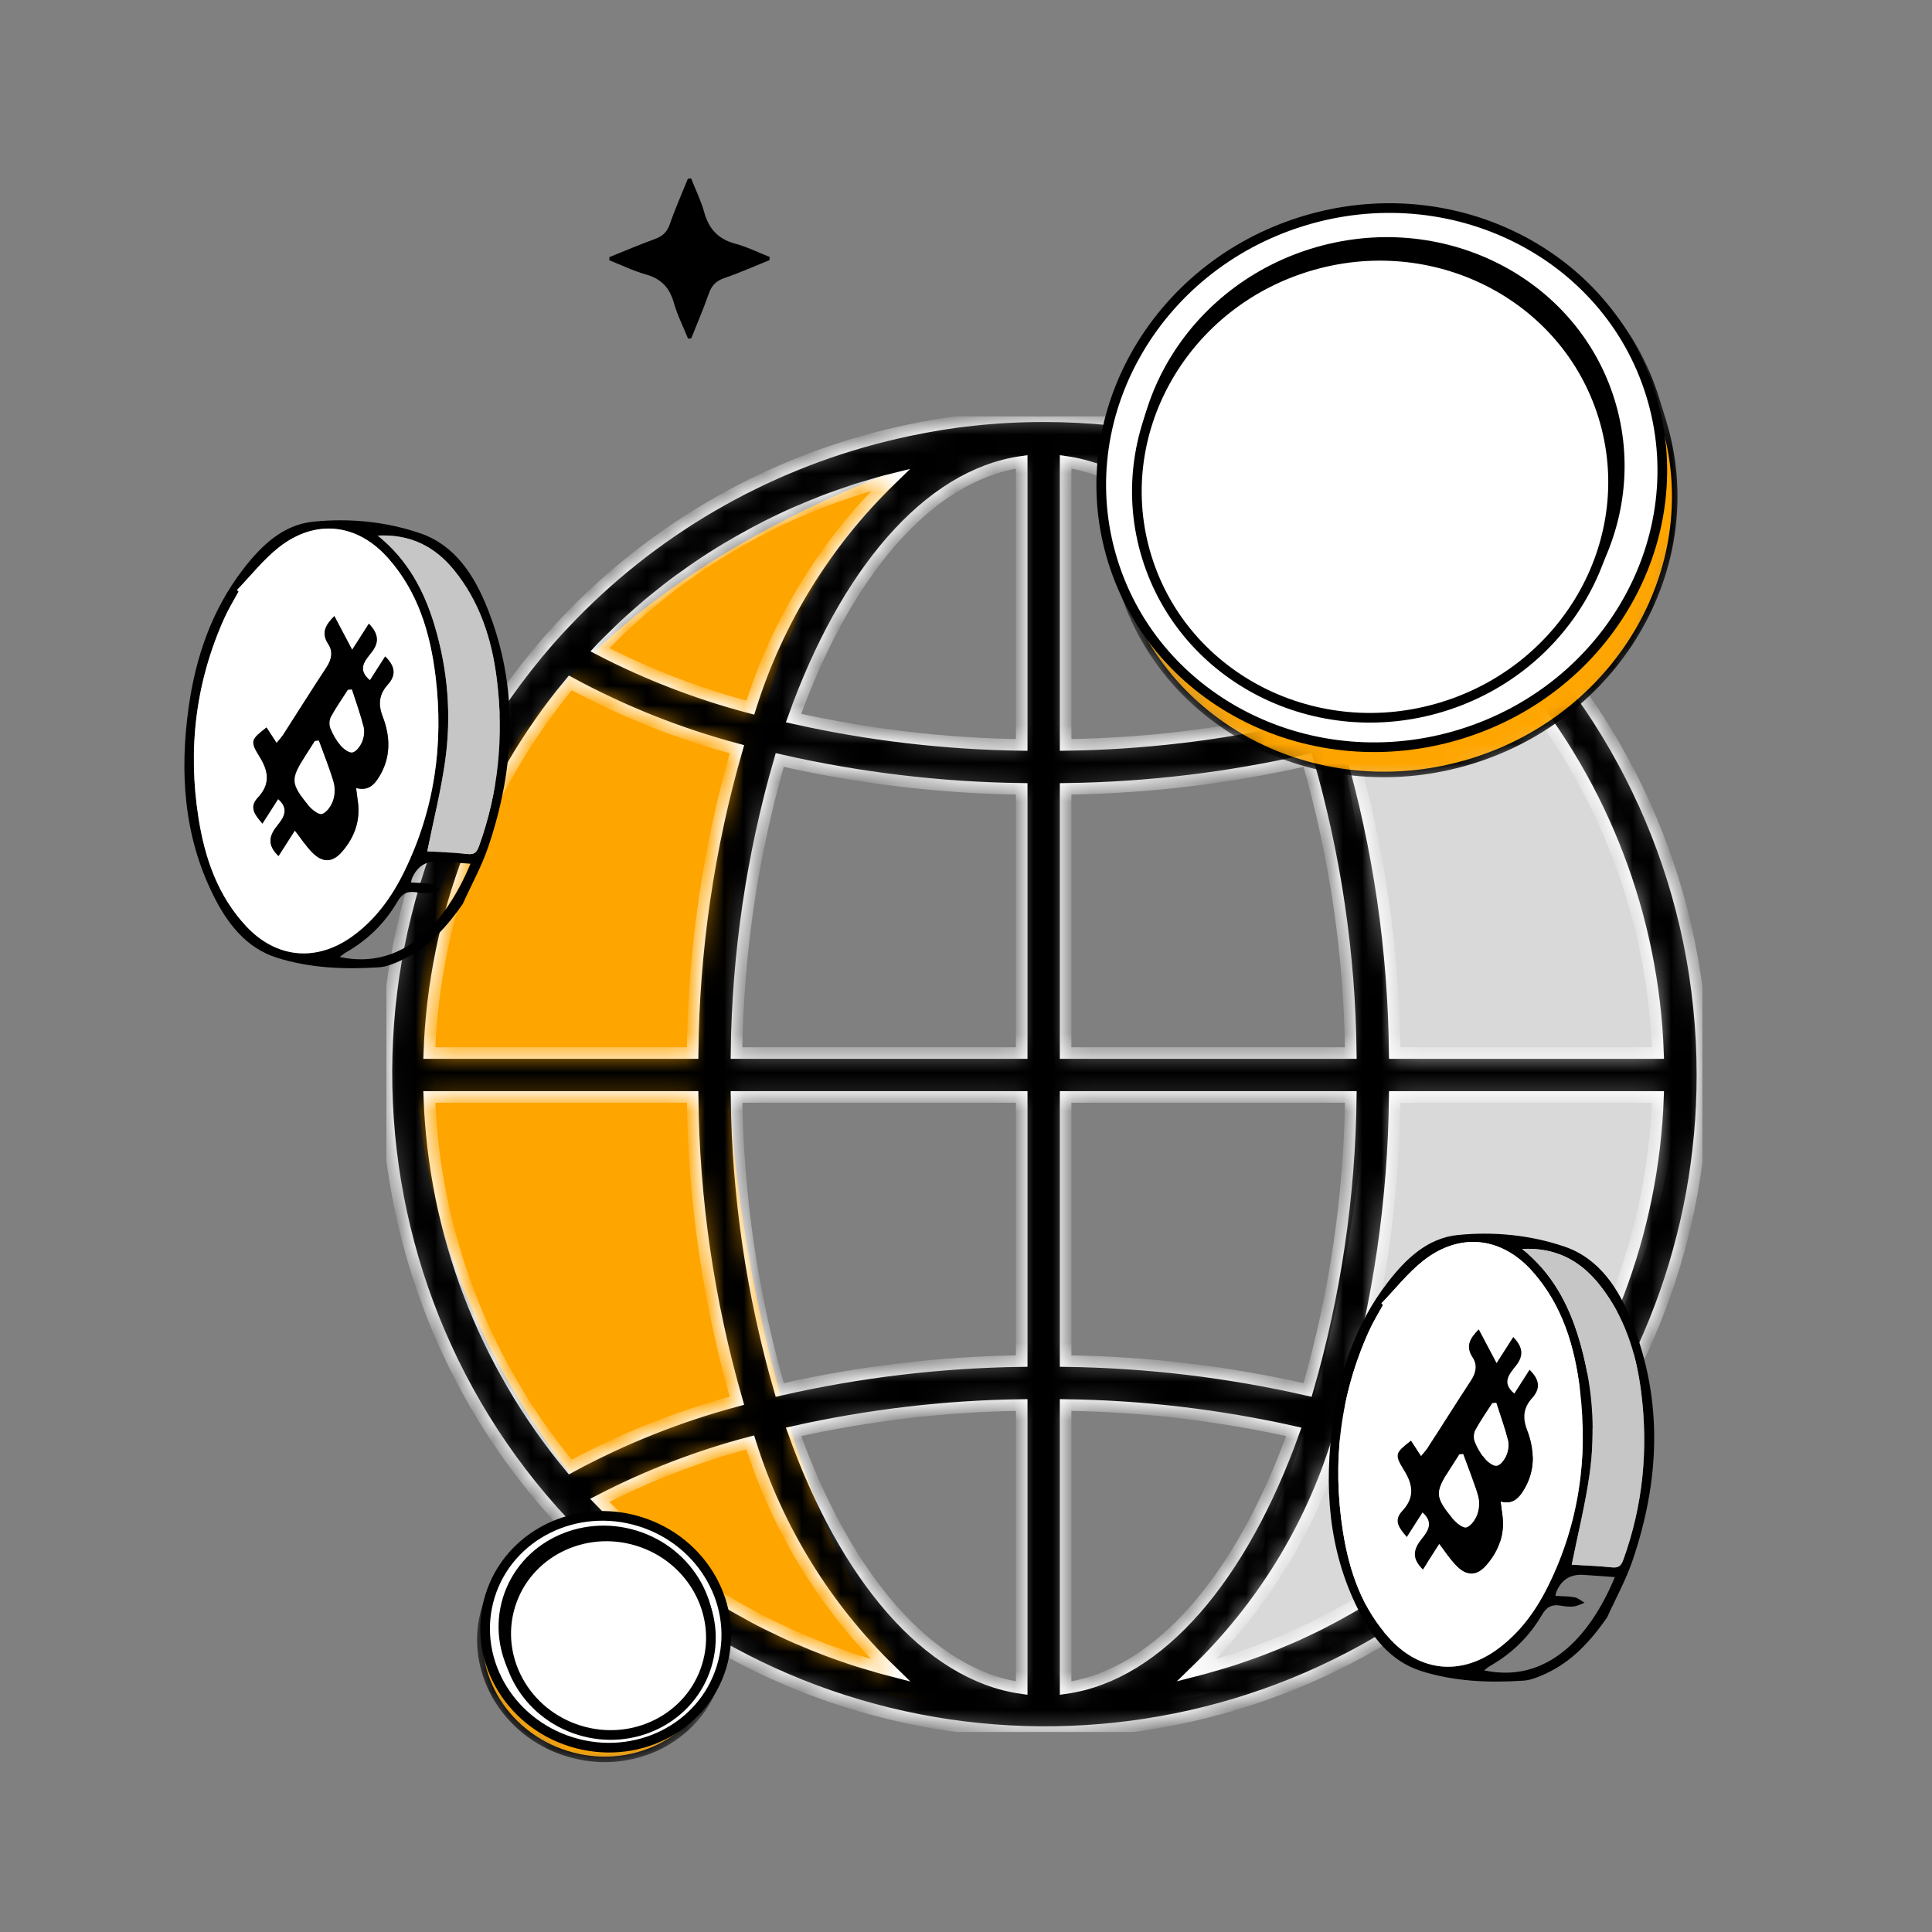
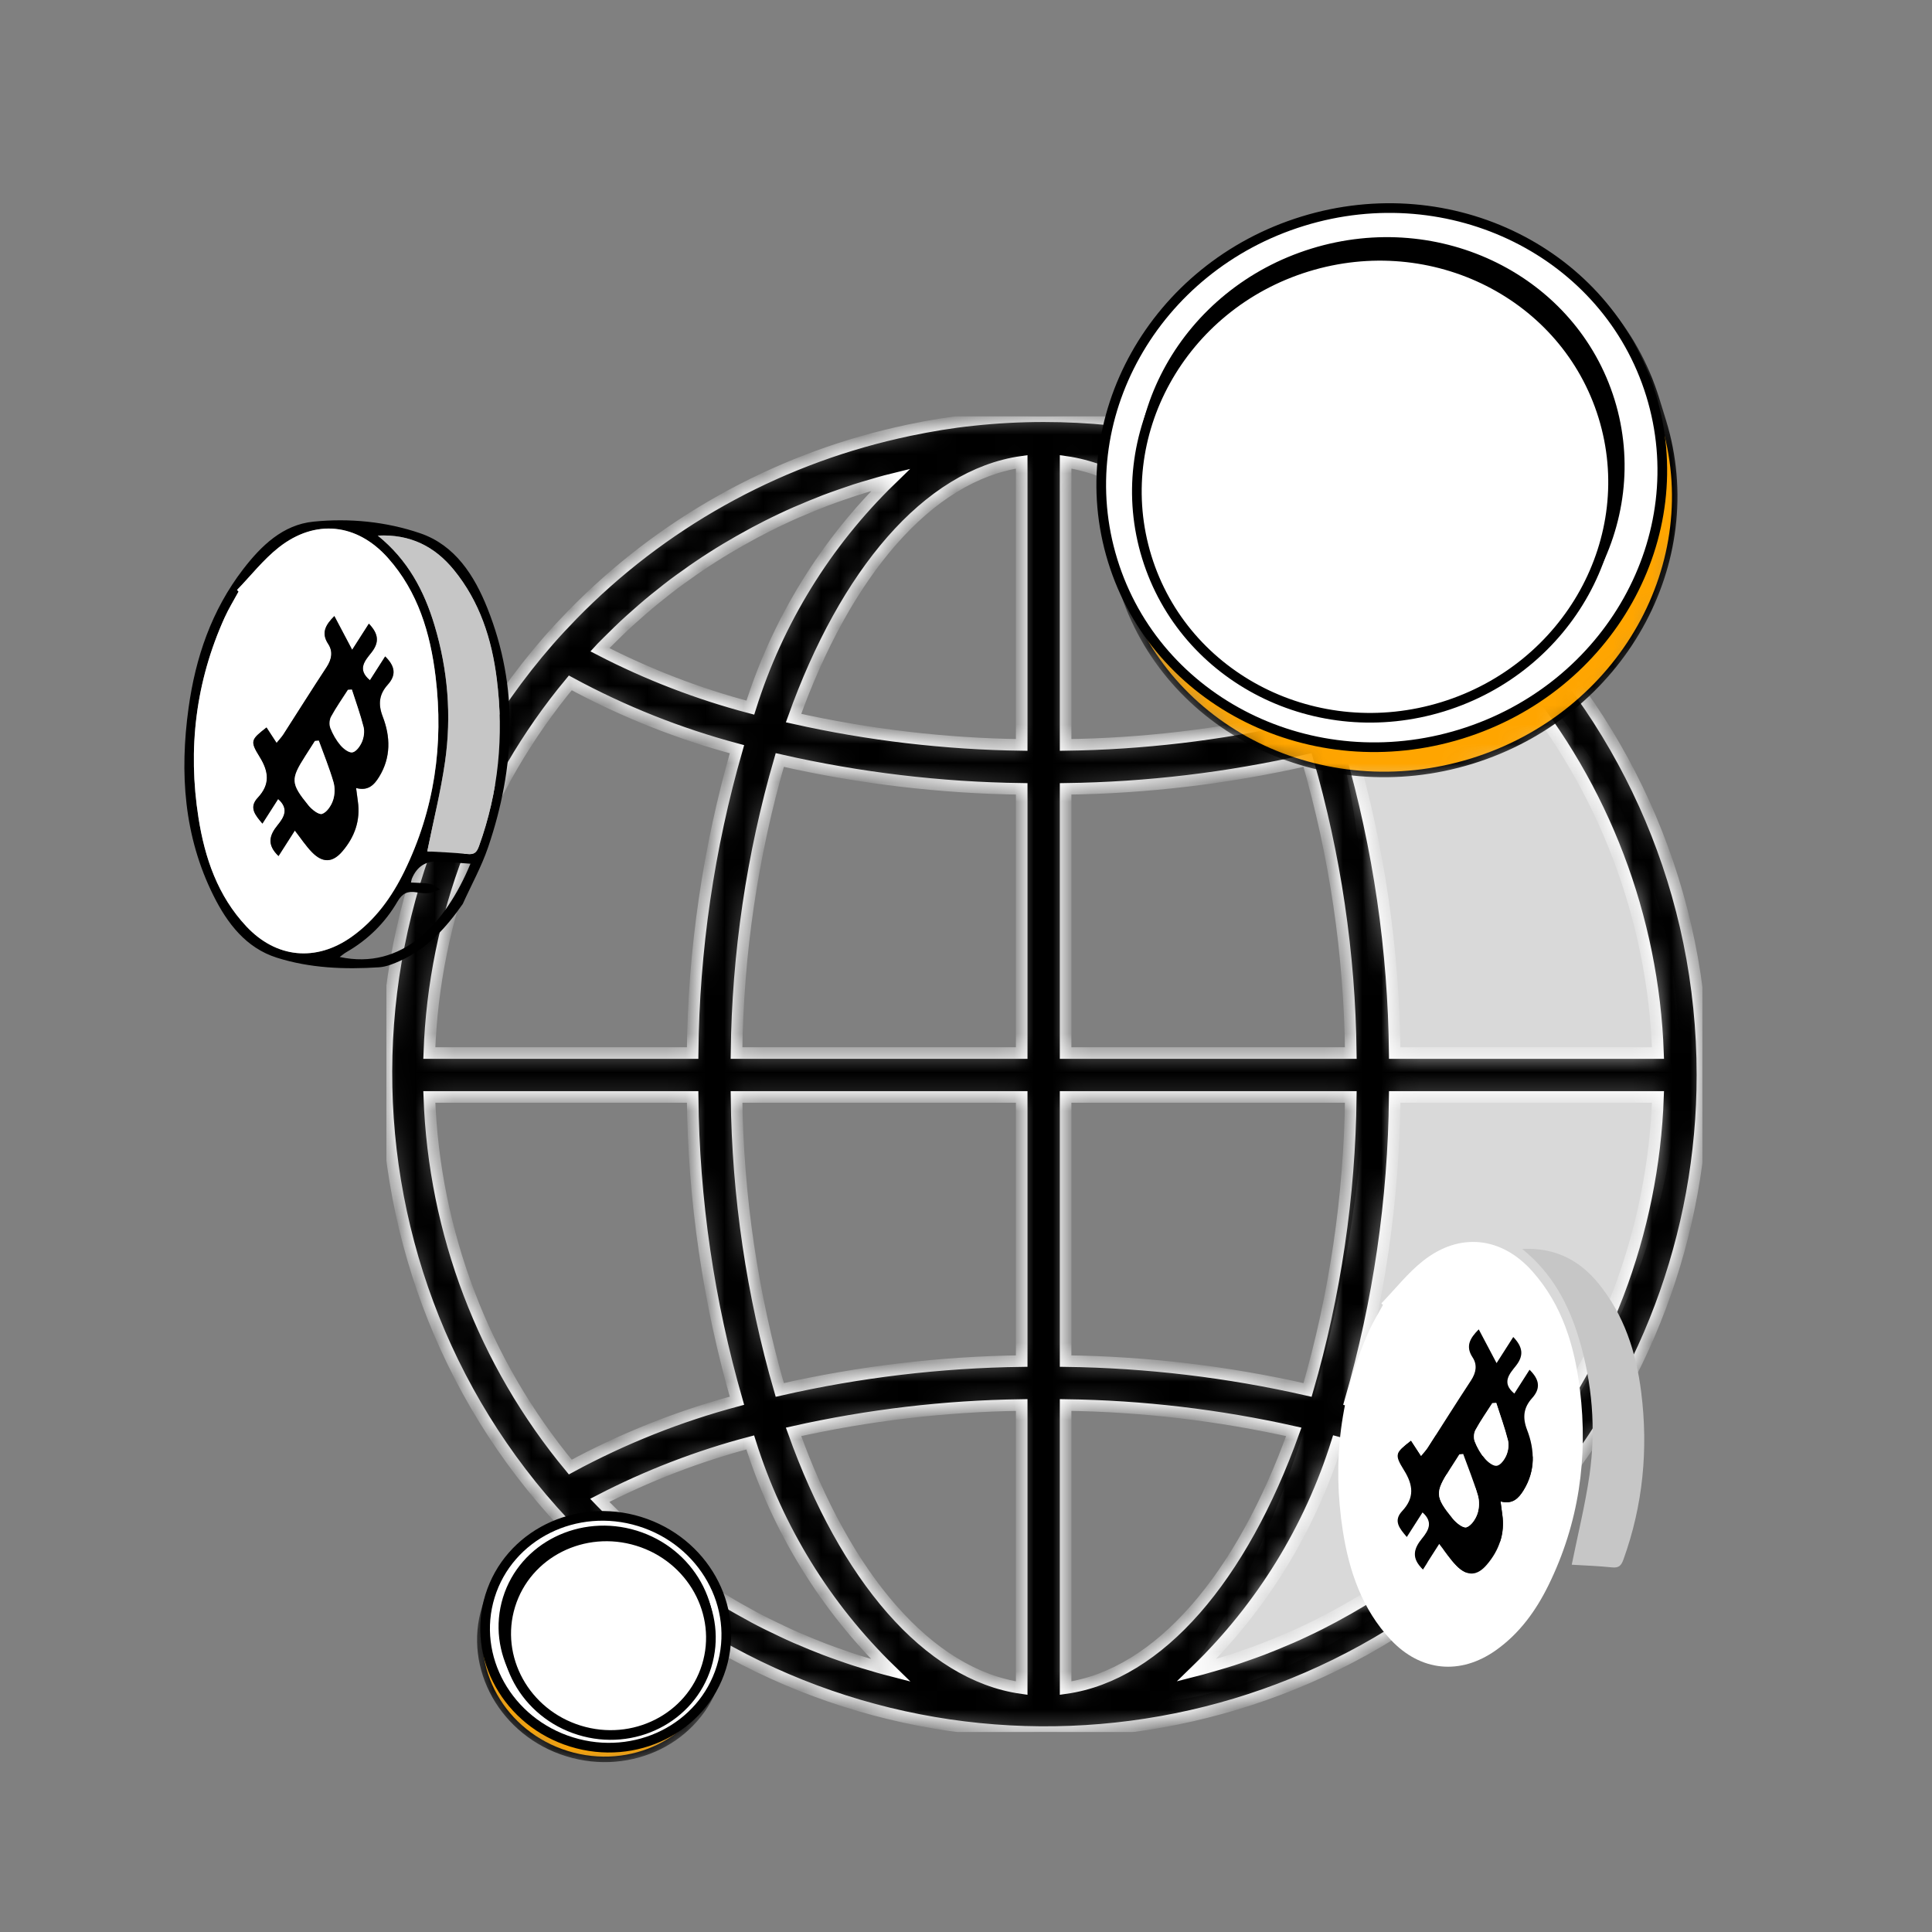
<svg xmlns="http://www.w3.org/2000/svg" width="100" height="100" viewBox="0 0 100 100" fill="none">
  <rect x="0" y="0" width="100" height="100" fill="#808080" stroke="none" />
  <mask id="mask0_5305_11923" style="mask-type:alpha" maskUnits="userSpaceOnUse" x="0" y="0" width="100" height="100">
    <rect width="100" height="100" fill="#D9D9D9" />
  </mask>
  <g mask="url(#mask0_5305_11923)">
    <g clip-path="url(#clip0_5305_11923)">
      <path d="M59.617 23.462C75.771 32.069 73.079 72.693 60.386 88.078C83.463 85.001 106.54 39.616 59.617 23.462Z" fill="#D9D9D9" />
-       <path d="M48.812 23.462C32.659 32.069 35.351 72.693 48.043 88.078C24.966 85.001 1.889 39.616 48.812 23.462Z" fill="#FFA500" />
      <mask id="path-4-inside-1_5305_11923" fill="white">
        <path d="M54.02 21.543C52.798 21.543 51.578 21.608 50.364 21.739C49.252 21.853 48.153 22.039 47.068 22.265C46.858 22.309 46.648 22.355 46.438 22.404C40.05 23.858 34.216 27.125 29.637 31.812C29.211 32.248 28.794 32.697 28.387 33.16C16.018 47.36 17.502 68.898 31.703 81.267C45.297 93.109 65.761 92.321 78.406 79.469C78.832 79.033 79.249 78.584 79.656 78.121C85.114 71.905 88.123 63.913 88.118 55.641C88.118 36.809 72.852 21.542 54.02 21.543ZM31.152 33.517C31.332 33.33 31.518 33.152 31.701 32.971C31.913 32.763 32.123 32.554 32.339 32.353C32.529 32.175 32.724 32.005 32.919 31.832C33.138 31.638 33.356 31.443 33.581 31.256C33.779 31.089 33.982 30.928 34.185 30.767C34.412 30.585 34.639 30.403 34.873 30.228C35.08 30.073 35.291 29.921 35.502 29.774C35.737 29.605 35.974 29.433 36.214 29.276C36.428 29.13 36.645 28.989 36.864 28.85C37.107 28.694 37.351 28.54 37.598 28.395C37.82 28.262 38.044 28.132 38.269 28.004C38.52 27.861 38.773 27.721 39.027 27.584C39.254 27.463 39.481 27.345 39.709 27.229C39.968 27.098 40.229 26.972 40.492 26.848C40.719 26.74 40.956 26.632 41.19 26.53C41.457 26.416 41.727 26.302 41.998 26.189C42.233 26.092 42.467 25.998 42.705 25.907C42.98 25.802 43.258 25.705 43.537 25.607C43.774 25.524 44.012 25.441 44.253 25.363C44.536 25.271 44.821 25.187 45.108 25.105C45.347 25.035 45.585 24.963 45.826 24.899C45.918 24.875 46.01 24.855 46.102 24.832C42.738 28.098 40.241 32.153 38.838 36.627C36.14 35.916 33.529 34.911 31.05 33.63C31.087 33.59 31.119 33.551 31.152 33.517ZM29.518 35.346C32.248 36.826 35.143 37.978 38.144 38.779C36.673 43.893 35.901 49.183 35.849 54.504H22.221C22.468 47.487 25.035 40.75 29.518 35.346ZM29.518 75.934C25.035 70.531 22.469 63.794 22.221 56.777H35.849C35.901 62.098 36.673 67.388 38.144 72.502C35.144 73.303 32.248 74.455 29.518 75.934ZM45.819 86.387C45.589 86.329 45.352 86.254 45.115 86.184C44.828 86.1 44.539 86.016 44.255 85.924C44.015 85.847 43.779 85.764 43.542 85.681C43.263 85.584 42.983 85.485 42.707 85.38C42.471 85.29 42.238 85.196 42.003 85.1C41.732 84.987 41.46 84.873 41.191 84.759C40.959 84.657 40.728 84.552 40.499 84.443C40.234 84.318 39.97 84.191 39.703 84.059C39.476 83.945 39.248 83.832 39.021 83.708C38.764 83.57 38.51 83.429 38.255 83.284C38.028 83.158 37.812 83.028 37.592 82.896C37.342 82.746 37.097 82.592 36.851 82.434C36.635 82.296 36.419 82.156 36.207 82.013C35.965 81.849 35.725 81.679 35.487 81.508C35.279 81.36 35.071 81.211 34.867 81.054C34.631 80.876 34.401 80.694 34.171 80.509C33.97 80.349 33.77 80.19 33.573 80.025C33.346 79.837 33.127 79.64 32.906 79.444C32.713 79.273 32.519 79.103 32.33 78.928C32.113 78.726 31.902 78.516 31.691 78.308C31.508 78.127 31.322 77.949 31.142 77.763C31.109 77.728 31.077 77.692 31.044 77.658C33.523 76.376 36.134 75.371 38.832 74.659C40.236 79.134 42.732 83.188 46.096 86.455C46.004 86.431 45.911 86.412 45.819 86.387ZM52.883 87.376C48.02 86.684 43.756 81.609 41.074 74.113C44.952 73.244 48.909 72.778 52.883 72.722V87.376ZM52.883 70.449C48.668 70.505 44.47 71.005 40.36 71.943C38.933 67.012 38.18 61.91 38.122 56.777H52.883V70.449ZM52.883 54.504H38.122C38.18 49.371 38.933 44.269 40.36 39.338C44.47 40.275 48.668 40.776 52.883 40.832V54.504ZM52.883 38.558C48.909 38.503 44.952 38.037 41.074 37.168C43.756 29.672 48.02 24.596 52.883 23.905V38.558ZM78.521 35.346C83.004 40.75 85.57 47.487 85.818 54.504H72.191C72.138 49.183 71.367 43.893 69.896 38.779C72.896 37.977 75.791 36.825 78.521 35.346ZM62.211 24.893C62.45 24.952 62.687 25.027 62.924 25.096C63.211 25.181 63.5 25.265 63.784 25.357C64.024 25.434 64.26 25.517 64.497 25.6C64.776 25.697 65.056 25.796 65.332 25.901C65.569 25.991 65.802 26.085 66.036 26.181C66.308 26.294 66.579 26.408 66.849 26.522C67.08 26.624 67.311 26.729 67.541 26.838C67.805 26.963 68.069 27.09 68.336 27.222C68.564 27.336 68.791 27.449 69.018 27.573C69.275 27.711 69.53 27.852 69.784 27.997C70.012 28.123 70.228 28.253 70.447 28.385C70.697 28.535 70.942 28.689 71.188 28.847C71.404 28.985 71.62 29.125 71.832 29.268C72.075 29.431 72.313 29.601 72.551 29.771C72.76 29.92 72.968 30.07 73.174 30.226C73.408 30.402 73.637 30.585 73.868 30.769C74.068 30.928 74.269 31.087 74.466 31.253C74.693 31.442 74.913 31.639 75.133 31.834C75.326 32.006 75.521 32.175 75.709 32.35C75.927 32.553 76.137 32.763 76.348 32.971C76.531 33.152 76.718 33.33 76.897 33.515C76.93 33.551 76.962 33.587 76.995 33.621C74.516 34.902 71.905 35.908 69.207 36.619C67.801 32.144 65.301 28.09 61.934 24.825C62.026 24.849 62.119 24.868 62.211 24.893ZM55.156 23.905C60.02 24.596 64.283 29.672 66.966 37.168C63.087 38.037 59.13 38.503 55.156 38.558V23.905ZM55.156 40.832C59.372 40.776 63.569 40.276 67.679 39.338C69.106 44.269 69.859 49.371 69.917 54.504H55.156V40.832ZM55.156 56.777H69.917C69.859 61.91 69.107 67.012 67.679 71.943C63.569 71.005 59.372 70.505 55.156 70.449V56.777ZM55.156 87.376V72.722C59.13 72.778 63.087 73.244 66.966 74.113C64.283 81.609 60.02 86.684 55.156 87.376ZM76.887 77.764C76.707 77.95 76.522 78.128 76.339 78.309C76.128 78.517 75.916 78.727 75.699 78.93C75.51 79.106 75.316 79.27 75.123 79.447C74.903 79.642 74.683 79.838 74.458 80.026C74.259 80.192 74.057 80.353 73.855 80.514C73.627 80.696 73.4 80.878 73.166 81.053C72.959 81.208 72.749 81.36 72.537 81.507C72.302 81.675 72.066 81.848 71.826 82.005C71.611 82.151 71.394 82.292 71.175 82.43C70.932 82.587 70.687 82.739 70.44 82.885C70.213 83.018 69.996 83.147 69.772 83.276C69.52 83.419 69.267 83.559 69.013 83.695C68.785 83.817 68.558 83.935 68.331 84.051C68.072 84.182 67.81 84.308 67.547 84.432C67.32 84.54 67.084 84.648 66.85 84.75C66.582 84.864 66.312 84.977 66.041 85.091C65.806 85.186 65.572 85.282 65.336 85.372C65.058 85.478 64.78 85.576 64.5 85.673C64.264 85.756 64.027 85.839 63.788 85.916C63.503 86.008 63.219 86.092 62.929 86.175C62.692 86.246 62.453 86.316 62.213 86.381C62.121 86.405 62.029 86.424 61.937 86.448C65.302 83.181 67.798 79.127 69.201 74.653C71.899 75.364 74.511 76.369 76.989 77.65C76.952 77.691 76.92 77.73 76.887 77.764ZM78.521 75.934C75.791 74.455 72.896 73.303 69.896 72.502C71.367 67.388 72.138 62.098 72.191 56.777H85.818C85.571 63.794 83.005 70.531 78.521 75.934Z" />
      </mask>
      <path d="M54.02 21.543C52.798 21.543 51.578 21.608 50.364 21.739C49.252 21.853 48.153 22.039 47.068 22.265C46.858 22.309 46.648 22.355 46.438 22.404C40.05 23.858 34.216 27.125 29.637 31.812C29.211 32.248 28.794 32.697 28.387 33.16C16.018 47.36 17.502 68.898 31.703 81.267C45.297 93.109 65.761 92.321 78.406 79.469C78.832 79.033 79.249 78.584 79.656 78.121C85.114 71.905 88.123 63.913 88.118 55.641C88.118 36.809 72.852 21.542 54.02 21.543ZM31.152 33.517C31.332 33.33 31.518 33.152 31.701 32.971C31.913 32.763 32.123 32.554 32.339 32.353C32.529 32.175 32.724 32.005 32.919 31.832C33.138 31.638 33.356 31.443 33.581 31.256C33.779 31.089 33.982 30.928 34.185 30.767C34.412 30.585 34.639 30.403 34.873 30.228C35.08 30.073 35.291 29.921 35.502 29.774C35.737 29.605 35.974 29.433 36.214 29.276C36.428 29.13 36.645 28.989 36.864 28.85C37.107 28.694 37.351 28.54 37.598 28.395C37.82 28.262 38.044 28.132 38.269 28.004C38.52 27.861 38.773 27.721 39.027 27.584C39.254 27.463 39.481 27.345 39.709 27.229C39.968 27.098 40.229 26.972 40.492 26.848C40.719 26.74 40.956 26.632 41.19 26.53C41.457 26.416 41.727 26.302 41.998 26.189C42.233 26.092 42.467 25.998 42.705 25.907C42.98 25.802 43.258 25.705 43.537 25.607C43.774 25.524 44.012 25.441 44.253 25.363C44.536 25.271 44.821 25.187 45.108 25.105C45.347 25.035 45.585 24.963 45.826 24.899C45.918 24.875 46.01 24.855 46.102 24.832C42.738 28.098 40.241 32.153 38.838 36.627C36.14 35.916 33.529 34.911 31.05 33.63C31.087 33.59 31.119 33.551 31.152 33.517ZM29.518 35.346C32.248 36.826 35.143 37.978 38.144 38.779C36.673 43.893 35.901 49.183 35.849 54.504H22.221C22.468 47.487 25.035 40.75 29.518 35.346ZM29.518 75.934C25.035 70.531 22.469 63.794 22.221 56.777H35.849C35.901 62.098 36.673 67.388 38.144 72.502C35.144 73.303 32.248 74.455 29.518 75.934ZM45.819 86.387C45.589 86.329 45.352 86.254 45.115 86.184C44.828 86.1 44.539 86.016 44.255 85.924C44.015 85.847 43.779 85.764 43.542 85.681C43.263 85.584 42.983 85.485 42.707 85.38C42.471 85.29 42.238 85.196 42.003 85.1C41.732 84.987 41.46 84.873 41.191 84.759C40.959 84.657 40.728 84.552 40.499 84.443C40.234 84.318 39.97 84.191 39.703 84.059C39.476 83.945 39.248 83.832 39.021 83.708C38.764 83.57 38.51 83.429 38.255 83.284C38.028 83.158 37.812 83.028 37.592 82.896C37.342 82.746 37.097 82.592 36.851 82.434C36.635 82.296 36.419 82.156 36.207 82.013C35.965 81.849 35.725 81.679 35.487 81.508C35.279 81.36 35.071 81.211 34.867 81.054C34.631 80.876 34.401 80.694 34.171 80.509C33.97 80.349 33.77 80.19 33.573 80.025C33.346 79.837 33.127 79.64 32.906 79.444C32.713 79.273 32.519 79.103 32.33 78.928C32.113 78.726 31.902 78.516 31.691 78.308C31.508 78.127 31.322 77.949 31.142 77.763C31.109 77.728 31.077 77.692 31.044 77.658C33.523 76.376 36.134 75.371 38.832 74.659C40.236 79.134 42.732 83.188 46.096 86.455C46.004 86.431 45.911 86.412 45.819 86.387ZM52.883 87.376C48.02 86.684 43.756 81.609 41.074 74.113C44.952 73.244 48.909 72.778 52.883 72.722V87.376ZM52.883 70.449C48.668 70.505 44.47 71.005 40.36 71.943C38.933 67.012 38.18 61.91 38.122 56.777H52.883V70.449ZM52.883 54.504H38.122C38.18 49.371 38.933 44.269 40.36 39.338C44.47 40.275 48.668 40.776 52.883 40.832V54.504ZM52.883 38.558C48.909 38.503 44.952 38.037 41.074 37.168C43.756 29.672 48.02 24.596 52.883 23.905V38.558ZM78.521 35.346C83.004 40.75 85.57 47.487 85.818 54.504H72.191C72.138 49.183 71.367 43.893 69.896 38.779C72.896 37.977 75.791 36.825 78.521 35.346ZM62.211 24.893C62.45 24.952 62.687 25.027 62.924 25.096C63.211 25.181 63.5 25.265 63.784 25.357C64.024 25.434 64.26 25.517 64.497 25.6C64.776 25.697 65.056 25.796 65.332 25.901C65.569 25.991 65.802 26.085 66.036 26.181C66.308 26.294 66.579 26.408 66.849 26.522C67.08 26.624 67.311 26.729 67.541 26.838C67.805 26.963 68.069 27.09 68.336 27.222C68.564 27.336 68.791 27.449 69.018 27.573C69.275 27.711 69.53 27.852 69.784 27.997C70.012 28.123 70.228 28.253 70.447 28.385C70.697 28.535 70.942 28.689 71.188 28.847C71.404 28.985 71.62 29.125 71.832 29.268C72.075 29.431 72.313 29.601 72.551 29.771C72.76 29.92 72.968 30.07 73.174 30.226C73.408 30.402 73.637 30.585 73.868 30.769C74.068 30.928 74.269 31.087 74.466 31.253C74.693 31.442 74.913 31.639 75.133 31.834C75.326 32.006 75.521 32.175 75.709 32.35C75.927 32.553 76.137 32.763 76.348 32.971C76.531 33.152 76.718 33.33 76.897 33.515C76.93 33.551 76.962 33.587 76.995 33.621C74.516 34.902 71.905 35.908 69.207 36.619C67.801 32.144 65.301 28.09 61.934 24.825C62.026 24.849 62.119 24.868 62.211 24.893ZM55.156 23.905C60.02 24.596 64.283 29.672 66.966 37.168C63.087 38.037 59.13 38.503 55.156 38.558V23.905ZM55.156 40.832C59.372 40.776 63.569 40.276 67.679 39.338C69.106 44.269 69.859 49.371 69.917 54.504H55.156V40.832ZM55.156 56.777H69.917C69.859 61.91 69.107 67.012 67.679 71.943C63.569 71.005 59.372 70.505 55.156 70.449V56.777ZM55.156 87.376V72.722C59.13 72.778 63.087 73.244 66.966 74.113C64.283 81.609 60.02 86.684 55.156 87.376ZM76.887 77.764C76.707 77.95 76.522 78.128 76.339 78.309C76.128 78.517 75.916 78.727 75.699 78.93C75.51 79.106 75.316 79.27 75.123 79.447C74.903 79.642 74.683 79.838 74.458 80.026C74.259 80.192 74.057 80.353 73.855 80.514C73.627 80.696 73.4 80.878 73.166 81.053C72.959 81.208 72.749 81.36 72.537 81.507C72.302 81.675 72.066 81.848 71.826 82.005C71.611 82.151 71.394 82.292 71.175 82.43C70.932 82.587 70.687 82.739 70.44 82.885C70.213 83.018 69.996 83.147 69.772 83.276C69.52 83.419 69.267 83.559 69.013 83.695C68.785 83.817 68.558 83.935 68.331 84.051C68.072 84.182 67.81 84.308 67.547 84.432C67.32 84.54 67.084 84.648 66.85 84.75C66.582 84.864 66.312 84.977 66.041 85.091C65.806 85.186 65.572 85.282 65.336 85.372C65.058 85.478 64.78 85.576 64.5 85.673C64.264 85.756 64.027 85.839 63.788 85.916C63.503 86.008 63.219 86.092 62.929 86.175C62.692 86.246 62.453 86.316 62.213 86.381C62.121 86.405 62.029 86.424 61.937 86.448C65.302 83.181 67.798 79.127 69.201 74.653C71.899 75.364 74.511 76.369 76.989 77.65C76.952 77.691 76.92 77.73 76.887 77.764ZM78.521 75.934C75.791 74.455 72.896 73.303 69.896 72.502C71.367 67.388 72.138 62.098 72.191 56.777H85.818C85.571 63.794 83.005 70.531 78.521 75.934Z" fill="black" stroke="white" stroke-width="0.6" mask="url(#path-4-inside-1_5305_11923)" />
-       <path d="M83.188 83.711C82.324 84.949 81.35 86.022 79.963 86.648C79.615 86.805 79.236 86.964 78.863 86.989C77.07 87.109 75.27 87.036 73.555 86.491C71.972 85.988 71.001 84.721 70.285 83.284C68.747 80.201 68.531 76.922 68.993 73.574C69.353 70.959 70.189 68.507 71.819 66.387C72.758 65.168 73.877 64.082 75.462 63.923C77.323 63.737 79.223 63.923 80.987 64.527C82.793 65.146 83.788 66.712 84.465 68.412C86.099 72.515 85.899 76.654 84.502 80.767C84.158 81.78 83.631 82.729 83.188 83.708L83.188 83.711ZM71.503 67.46C71.529 67.489 71.557 67.518 71.584 67.547C71.342 67.994 71.071 68.429 70.863 68.89C69.363 72.208 68.946 75.68 69.51 79.262C69.837 81.337 70.507 83.294 71.984 84.873C73.528 86.523 75.589 86.725 77.433 85.418C78.66 84.548 79.513 83.361 80.162 82.033C81.725 78.84 82.207 75.457 81.781 71.947C81.508 69.692 80.872 67.559 79.323 65.814C77.724 64.013 75.558 63.771 73.666 65.26C72.865 65.89 72.22 66.721 71.505 67.462L71.503 67.46ZM81.351 80.987C82.007 81.028 82.718 81.049 83.424 81.125C83.778 81.163 83.905 81.048 84.025 80.717C85.041 77.908 85.316 75.018 84.947 72.07C84.688 70.004 84.062 68.056 82.719 66.413C81.731 65.207 80.472 64.562 78.785 64.644C80.342 65.9 81.187 67.502 81.722 69.285C82.417 71.597 82.61 73.964 82.268 76.347C82.047 77.886 81.668 79.404 81.35 80.987L81.351 80.987ZM80.504 82.603C80.867 82.626 81.193 82.617 81.506 82.678C81.688 82.713 81.848 82.86 82.018 82.957C81.831 83.025 81.648 83.127 81.456 83.149C81.238 83.175 81.008 83.148 80.79 83.11C80.341 83.032 80.06 83.157 79.811 83.585C79.168 84.69 78.275 85.569 77.158 86.21C77.052 86.271 76.957 86.354 76.816 86.457C80.043 87.152 82.291 84.759 83.585 81.63C83.028 81.59 82.488 81.548 81.946 81.515C81.278 81.474 80.813 81.771 80.551 82.407C80.536 82.444 80.532 82.484 80.506 82.602L80.504 82.603Z" fill="black" />
      <path d="M71.502 67.459C72.219 66.719 72.863 65.889 73.664 65.257C75.556 63.767 77.722 64.009 79.321 65.811C80.871 67.556 81.505 69.691 81.779 71.944C82.205 75.454 81.722 78.838 80.159 82.03C79.51 83.358 78.657 84.544 77.43 85.415C75.587 86.722 73.526 86.52 71.982 84.871C70.504 83.292 69.835 81.336 69.508 79.259C68.945 75.678 69.362 72.206 70.861 68.887C71.069 68.425 71.34 67.992 71.581 67.544C71.555 67.516 71.527 67.486 71.5 67.458L71.502 67.459ZM73.656 81.232L74.498 79.915C74.818 80.324 75.072 80.719 75.395 81.046C75.948 81.605 76.458 81.577 76.958 80.992C77.597 80.246 77.903 79.387 77.76 78.395C77.729 78.184 77.704 77.972 77.669 77.713C78.288 77.88 78.6 77.559 78.862 77.133C79.48 76.127 79.448 75.055 79.048 74.02C78.794 73.36 78.867 72.855 79.311 72.361C79.765 71.857 79.683 71.4 79.174 70.902L78.387 72.135C77.7 71.57 78.141 71.109 78.466 70.698C78.879 70.174 78.838 69.734 78.331 69.207L77.467 70.559C77.127 69.917 76.841 69.375 76.544 68.812C76.08 69.277 75.852 69.689 76.225 70.257C76.482 70.647 76.408 71.054 76.144 71.455C75.383 72.612 74.648 73.786 73.9 74.949C73.818 75.078 73.709 75.191 73.555 75.379C73.355 75.072 73.195 74.826 73.033 74.579C72.228 75.21 72.165 75.277 72.676 76.1C73.156 76.87 73.226 77.526 72.582 78.215C72.111 78.717 72.434 79.105 72.821 79.555L73.634 78.284C74.199 78.783 73.948 79.22 73.61 79.633C73.193 80.141 73.025 80.639 73.655 81.234L73.656 81.232Z" fill="white" />
      <path d="M81.353 80.989C81.672 79.406 82.05 77.889 82.272 76.349C82.613 73.966 82.419 71.599 81.726 69.287C81.19 67.505 80.345 65.903 78.789 64.646C80.476 64.564 81.735 65.21 82.722 66.415C84.067 68.057 84.692 70.006 84.95 72.072C85.319 75.019 85.043 77.909 84.029 80.72C83.909 81.05 83.782 81.164 83.428 81.127C82.721 81.052 82.01 81.03 81.355 80.99L81.353 80.989Z" fill="#C6C6C6" />
      <path d="M73.65 81.231C73.02 80.636 73.189 80.139 73.605 79.63C73.943 79.217 74.195 78.781 73.629 78.281L72.816 79.553C72.43 79.102 72.106 78.715 72.577 78.212C73.222 77.523 73.151 76.867 72.671 76.097C72.16 75.274 72.223 75.207 73.028 74.576C73.189 74.822 73.349 75.069 73.55 75.376C73.703 75.187 73.812 75.074 73.896 74.946C74.644 73.782 75.379 72.608 76.139 71.453C76.403 71.051 76.477 70.645 76.22 70.254C75.847 69.686 76.076 69.275 76.539 68.809C76.837 69.372 77.123 69.913 77.462 70.556L78.326 69.204C78.833 69.732 78.874 70.171 78.461 70.695C78.137 71.106 77.695 71.567 78.382 72.132L79.169 70.9C79.677 71.397 79.759 71.854 79.306 72.359C78.861 72.852 78.789 73.358 79.043 74.017C79.442 75.052 79.475 76.125 78.857 77.13C78.595 77.556 78.283 77.877 77.664 77.711C77.698 77.97 77.724 78.181 77.755 78.392C77.898 79.384 77.592 80.243 76.954 80.989C76.453 81.574 75.944 81.602 75.391 81.043C75.067 80.716 74.813 80.322 74.493 79.912L73.651 81.229L73.65 81.231ZM75.733 75.259C75.666 75.266 75.599 75.271 75.533 75.278L75.043 76.044C74.27 77.254 74.27 77.469 75.2 78.611C75.374 78.825 75.731 79.107 75.902 79.051C76.146 78.972 76.371 78.633 76.466 78.357C76.566 78.067 76.578 77.699 76.493 77.404C76.281 76.677 75.992 75.973 75.733 75.259ZM77.441 72.615L77.237 72.629C76.943 73.089 76.627 73.538 76.366 74.017C76.278 74.178 76.263 74.441 76.331 74.612C76.455 74.928 76.632 75.238 76.851 75.496C77.005 75.677 77.287 75.898 77.47 75.865C77.665 75.83 77.868 75.542 77.964 75.321C78.061 75.091 78.106 74.789 78.046 74.552C77.879 73.898 77.647 73.259 77.441 72.615Z" fill="black" />
      <path d="M75.735 75.259C75.993 75.972 76.284 76.677 76.495 77.404C76.581 77.698 76.568 78.067 76.469 78.357C76.374 78.633 76.148 78.972 75.905 79.051C75.733 79.107 75.376 78.825 75.203 78.611C74.273 77.468 74.272 77.254 75.046 76.044L75.535 75.278C75.602 75.271 75.669 75.266 75.735 75.259Z" fill="white" />
      <path d="M77.449 72.617C77.656 73.263 77.888 73.9 78.054 74.554C78.114 74.791 78.069 75.093 77.972 75.323C77.878 75.545 77.674 75.831 77.479 75.867C77.296 75.9 77.013 75.68 76.86 75.498C76.641 75.239 76.464 74.93 76.34 74.614C76.272 74.443 76.287 74.18 76.375 74.019C76.636 73.54 76.952 73.091 77.246 72.631L77.449 72.617Z" fill="white" />
    </g>
-     <path d="M39.827 13.465C39.045 13.78 38.274 14.123 37.479 14.398C37.049 14.547 36.826 14.793 36.681 15.213C36.412 15.991 36.083 16.747 35.779 17.511C35.724 17.516 35.668 17.522 35.613 17.527C35.361 16.905 35.054 16.297 34.873 15.656C34.651 14.879 34.213 14.425 33.432 14.205C32.783 14.023 32.168 13.722 31.539 13.473C31.541 13.417 31.544 13.362 31.546 13.306C32.327 12.992 33.101 12.661 33.891 12.374C34.282 12.232 34.523 12.027 34.665 11.615C34.94 10.815 35.287 10.04 35.603 9.254C35.659 9.247 35.716 9.238 35.771 9.231C36.003 9.819 36.285 10.392 36.454 10.998C36.693 11.854 37.179 12.379 38.053 12.613C38.665 12.777 39.245 13.067 39.838 13.3L39.827 13.466V13.465Z" fill="black" />
    <path d="M23.953 46.787C23.089 48.025 22.115 49.098 20.729 49.724C20.38 49.882 20.002 50.04 19.629 50.066C17.835 50.185 16.036 50.112 14.32 49.567C12.738 49.064 11.767 47.797 11.051 46.36C9.512 43.277 9.297 39.998 9.759 36.65C10.119 34.035 10.954 31.583 12.585 29.463C13.524 28.244 14.643 27.158 16.227 27C18.089 26.813 19.988 26.999 21.753 27.603C23.558 28.222 24.553 29.788 25.231 31.489C26.865 35.591 26.665 39.73 25.268 43.843C24.924 44.856 24.397 45.805 23.954 46.784L23.953 46.787ZM12.268 30.537C12.295 30.565 12.323 30.595 12.349 30.623C12.107 31.07 11.837 31.505 11.629 31.966C10.129 35.284 9.712 38.757 10.276 42.338C10.603 44.413 11.272 46.37 12.75 47.95C14.294 49.599 16.355 49.801 18.198 48.494C19.426 47.624 20.279 46.438 20.927 45.109C22.49 41.916 22.973 38.533 22.547 35.023C22.274 32.769 21.638 30.635 20.089 28.89C18.489 27.089 16.323 26.848 14.432 28.336C13.63 28.966 12.986 29.797 12.271 30.538L12.268 30.537ZM22.116 44.064C22.772 44.104 23.484 44.126 24.189 44.201C24.544 44.239 24.671 44.124 24.791 43.794C25.806 40.984 26.082 38.094 25.712 35.146C25.454 33.08 24.828 31.132 23.484 29.489C22.497 28.284 21.238 27.638 19.551 27.72C21.107 28.976 21.953 30.578 22.488 32.361C23.182 34.673 23.376 37.041 23.034 39.423C22.812 40.963 22.434 42.48 22.115 44.063L22.116 44.064ZM21.27 45.679C21.632 45.702 21.958 45.693 22.272 45.754C22.454 45.789 22.613 45.936 22.784 46.033C22.597 46.101 22.414 46.203 22.221 46.225C22.003 46.251 21.774 46.224 21.556 46.187C21.107 46.108 20.825 46.233 20.576 46.661C19.934 47.766 19.04 48.645 17.924 49.286C17.817 49.347 17.723 49.43 17.582 49.533C20.808 50.228 23.057 47.835 24.351 44.706C23.794 44.666 23.254 44.624 22.712 44.591C22.044 44.55 21.579 44.847 21.317 45.483C21.302 45.52 21.297 45.56 21.271 45.678L21.27 45.679Z" fill="black" />
    <path d="M12.268 30.535C12.985 29.795 13.628 28.965 14.43 28.333C16.322 26.843 18.487 27.085 20.086 28.887C21.637 30.632 22.271 32.766 22.545 35.019C22.971 38.53 22.487 41.913 20.925 45.106C20.275 46.434 19.422 47.62 18.196 48.491C16.352 49.798 14.292 49.596 12.748 47.946C11.269 46.368 10.601 44.412 10.274 42.335C9.71 38.754 10.127 35.282 11.626 31.963C11.835 31.5 12.106 31.067 12.347 30.62C12.32 30.591 12.293 30.562 12.266 30.533L12.268 30.535ZM14.422 44.308L15.264 42.991C15.584 43.4 15.838 43.794 16.161 44.121C16.713 44.68 17.224 44.653 17.724 44.068C18.362 43.321 18.669 42.463 18.525 41.471C18.495 41.26 18.47 41.048 18.435 40.789C19.053 40.955 19.366 40.635 19.628 40.209C20.246 39.203 20.214 38.131 19.814 37.095C19.56 36.435 19.633 35.931 20.076 35.437C20.531 34.933 20.449 34.476 19.94 33.978L19.152 35.211C18.465 34.645 18.907 34.185 19.231 33.773C19.644 33.25 19.603 32.81 19.096 32.283L18.232 33.635C17.893 32.993 17.607 32.451 17.31 31.888C16.846 32.353 16.617 32.765 16.991 33.333C17.247 33.723 17.173 34.13 16.91 34.531C16.148 35.688 15.414 36.861 14.666 38.025C14.584 38.154 14.474 38.266 14.32 38.455C14.121 38.148 13.96 37.901 13.799 37.655C12.994 38.286 12.931 38.353 13.442 39.175C13.921 39.946 13.992 40.602 13.347 41.29C12.877 41.793 13.2 42.181 13.587 42.631L14.399 41.36C14.965 41.859 14.713 42.295 14.375 42.709C13.959 43.217 13.791 43.714 14.421 44.31L14.422 44.308Z" fill="white" />
    <path d="M22.119 44.066C22.438 42.483 22.816 40.965 23.037 39.426C23.379 37.043 23.185 34.675 22.491 32.364C21.956 30.582 21.11 28.98 19.554 27.723C21.241 27.641 22.501 28.286 23.488 29.491C24.832 31.134 25.458 33.082 25.716 35.149C26.084 38.096 25.809 40.986 24.794 43.796C24.674 44.127 24.548 44.241 24.193 44.204C23.487 44.129 22.776 44.107 22.12 44.066L22.119 44.066Z" fill="#C6C6C6" />
    <path d="M14.416 44.308C13.786 43.712 13.954 43.215 14.37 42.706C14.709 42.293 14.961 41.857 14.395 41.357L13.582 42.629C13.196 42.178 12.872 41.791 13.342 41.288C13.987 40.599 13.916 39.944 13.437 39.173C12.926 38.35 12.989 38.283 13.794 37.653C13.954 37.898 14.114 38.146 14.315 38.453C14.468 38.263 14.578 38.151 14.661 38.023C15.41 36.858 16.144 35.684 16.905 34.529C17.168 34.127 17.243 33.721 16.986 33.331C16.612 32.763 16.842 32.351 17.305 31.886C17.602 32.448 17.889 32.989 18.227 33.632L19.091 32.281C19.598 32.808 19.639 33.247 19.227 33.771C18.903 34.182 18.46 34.643 19.147 35.208L19.935 33.976C20.443 34.473 20.525 34.93 20.071 35.435C19.627 35.928 19.554 36.434 19.809 37.093C20.208 38.128 20.241 39.201 19.623 40.206C19.361 40.632 19.049 40.953 18.43 40.787C18.464 41.046 18.49 41.257 18.52 41.468C18.664 42.46 18.357 43.319 17.719 44.065C17.219 44.651 16.709 44.679 16.156 44.119C15.833 43.792 15.579 43.398 15.259 42.989L14.417 44.306L14.416 44.308ZM16.499 38.336C16.432 38.342 16.365 38.347 16.298 38.354L15.809 39.12C15.035 40.33 15.036 40.545 15.966 41.687C16.14 41.901 16.496 42.183 16.668 42.127C16.912 42.048 17.137 41.709 17.232 41.434C17.332 41.144 17.343 40.776 17.258 40.48C17.047 39.753 16.758 39.049 16.499 38.336ZM18.206 35.691L18.003 35.705C17.709 36.165 17.393 36.614 17.132 37.093C17.044 37.254 17.029 37.517 17.097 37.688C17.221 38.004 17.397 38.314 17.617 38.572C17.771 38.753 18.053 38.974 18.236 38.941C18.431 38.907 18.634 38.618 18.729 38.397C18.826 38.167 18.872 37.865 18.811 37.628C18.645 36.974 18.413 36.335 18.206 35.691Z" fill="black" />
    <path d="M16.501 38.335C16.759 39.048 17.049 39.753 17.261 40.48C17.347 40.774 17.334 41.143 17.234 41.433C17.139 41.709 16.914 42.048 16.67 42.127C16.498 42.182 16.142 41.901 15.968 41.687C15.038 40.544 15.038 40.329 15.811 39.12L16.301 38.353C16.367 38.347 16.434 38.342 16.501 38.335Z" fill="white" />
    <path d="M18.215 35.693C18.422 36.338 18.654 36.976 18.82 37.63C18.88 37.867 18.835 38.169 18.738 38.398C18.643 38.621 18.44 38.907 18.244 38.943C18.061 38.975 17.779 38.755 17.625 38.573C17.406 38.315 17.23 38.006 17.105 37.69C17.038 37.519 17.052 37.256 17.14 37.095C17.401 36.616 17.718 36.167 18.012 35.707L18.215 35.693Z" fill="white" />
    <mask id="mask1_5305_11923" style="mask-type:alpha" maskUnits="userSpaceOnUse" x="57" y="10" width="31" height="31">
      <path d="M86.244 20.721C83.943 13.263 75.705 9.191 67.848 11.614C59.992 14.038 55.48 22.044 57.78 29.502L58.134 30.649C60.435 38.106 68.673 42.179 76.529 39.755C84.386 37.332 88.898 29.326 86.597 21.868L86.244 20.721Z" fill="#C6D2E4" stroke="black" stroke-width="0.285" stroke-linejoin="round" />
    </mask>
    <g mask="url(#mask1_5305_11923)">
      <path d="M85.743 20.649C83.478 13.304 75.363 9.293 67.625 11.68C59.887 14.067 55.443 21.952 57.709 29.298L58.057 30.428C60.323 37.773 68.438 41.784 76.175 39.397C83.913 37.01 88.358 29.125 86.092 21.779L85.743 20.649Z" fill="#FFA500" stroke="black" stroke-width="0.285" stroke-linejoin="round" />
    </g>
    <path d="M67.426 11.451C59.74 13.822 55.33 21.683 57.593 29.019C59.856 36.355 67.929 40.366 75.615 37.995C83.301 35.624 87.71 27.762 85.448 20.426C83.185 13.091 75.112 9.08 67.426 11.451Z" fill="white" stroke="black" stroke-width="0.5" stroke-linejoin="round" />
    <path d="M67.953 13.106C61.394 15.129 57.63 21.838 59.561 28.1C61.493 34.362 68.383 37.784 74.941 35.761C81.5 33.738 85.264 27.029 83.333 20.767C81.401 14.505 74.511 11.083 67.953 13.106Z" fill="black" stroke="black" stroke-width="0.5" stroke-linejoin="round" />
    <path d="M67.657 13.813C61.139 15.823 57.417 22.548 59.358 28.84C61.299 35.131 68.162 38.591 74.68 36.58C81.198 34.569 84.919 27.844 82.979 21.553C81.038 15.262 74.175 11.802 67.657 13.813Z" fill="white" stroke="black" stroke-width="0.5" stroke-linejoin="round" />
    <mask id="mask2_5305_11923" style="mask-type:alpha" maskUnits="userSpaceOnUse" x="24" y="78" width="14" height="14">
      <path d="M25.028 82.741C26.017 79.535 29.559 77.784 32.937 78.826C36.314 79.868 38.254 83.31 37.265 86.516L37.113 87.009C36.124 90.215 32.582 91.966 29.205 90.924C25.827 89.882 23.887 86.44 24.876 83.234L25.028 82.741Z" fill="#C6D2E4" stroke="black" stroke-width="0.285" stroke-linejoin="round" />
    </mask>
    <g mask="url(#mask2_5305_11923)">
      <path d="M25.24 82.709C26.214 79.551 29.703 77.826 33.029 78.853C36.356 79.879 38.267 83.269 37.293 86.427L37.143 86.912C36.169 90.07 32.68 91.795 29.353 90.769C26.027 89.742 24.116 86.352 25.09 83.194L25.24 82.709Z" fill="#FFA500" stroke="black" stroke-width="0.285" stroke-linejoin="round" />
    </g>
    <path d="M33.111 78.754C36.416 79.774 38.312 83.154 37.339 86.307C36.366 89.461 32.895 91.186 29.591 90.166C26.287 89.147 24.391 85.767 25.363 82.613C26.336 79.46 29.807 77.735 33.111 78.754Z" fill="white" stroke="black" stroke-width="0.5" stroke-linejoin="round" />
    <path d="M32.886 79.466C35.705 80.336 37.324 83.221 36.493 85.913C35.663 88.605 32.701 90.076 29.881 89.206C27.061 88.336 25.443 85.452 26.273 82.76C27.104 80.068 30.066 78.597 32.886 79.466Z" fill="black" stroke="black" stroke-width="0.5" stroke-linejoin="round" />
    <path d="M33.008 79.769C35.81 80.634 37.41 83.525 36.576 86.23C35.741 88.934 32.791 90.422 29.988 89.557C27.186 88.693 25.587 85.802 26.421 83.097C27.255 80.392 30.206 78.905 33.008 79.769Z" fill="white" stroke="black" stroke-width="0.5" stroke-linejoin="round" />
  </g>
  <defs>
    <clipPath id="clip0_5305_11923">
      <rect width="68.118" height="68.118" fill="white" transform="translate(20 21.54)" />
    </clipPath>
  </defs>
</svg>